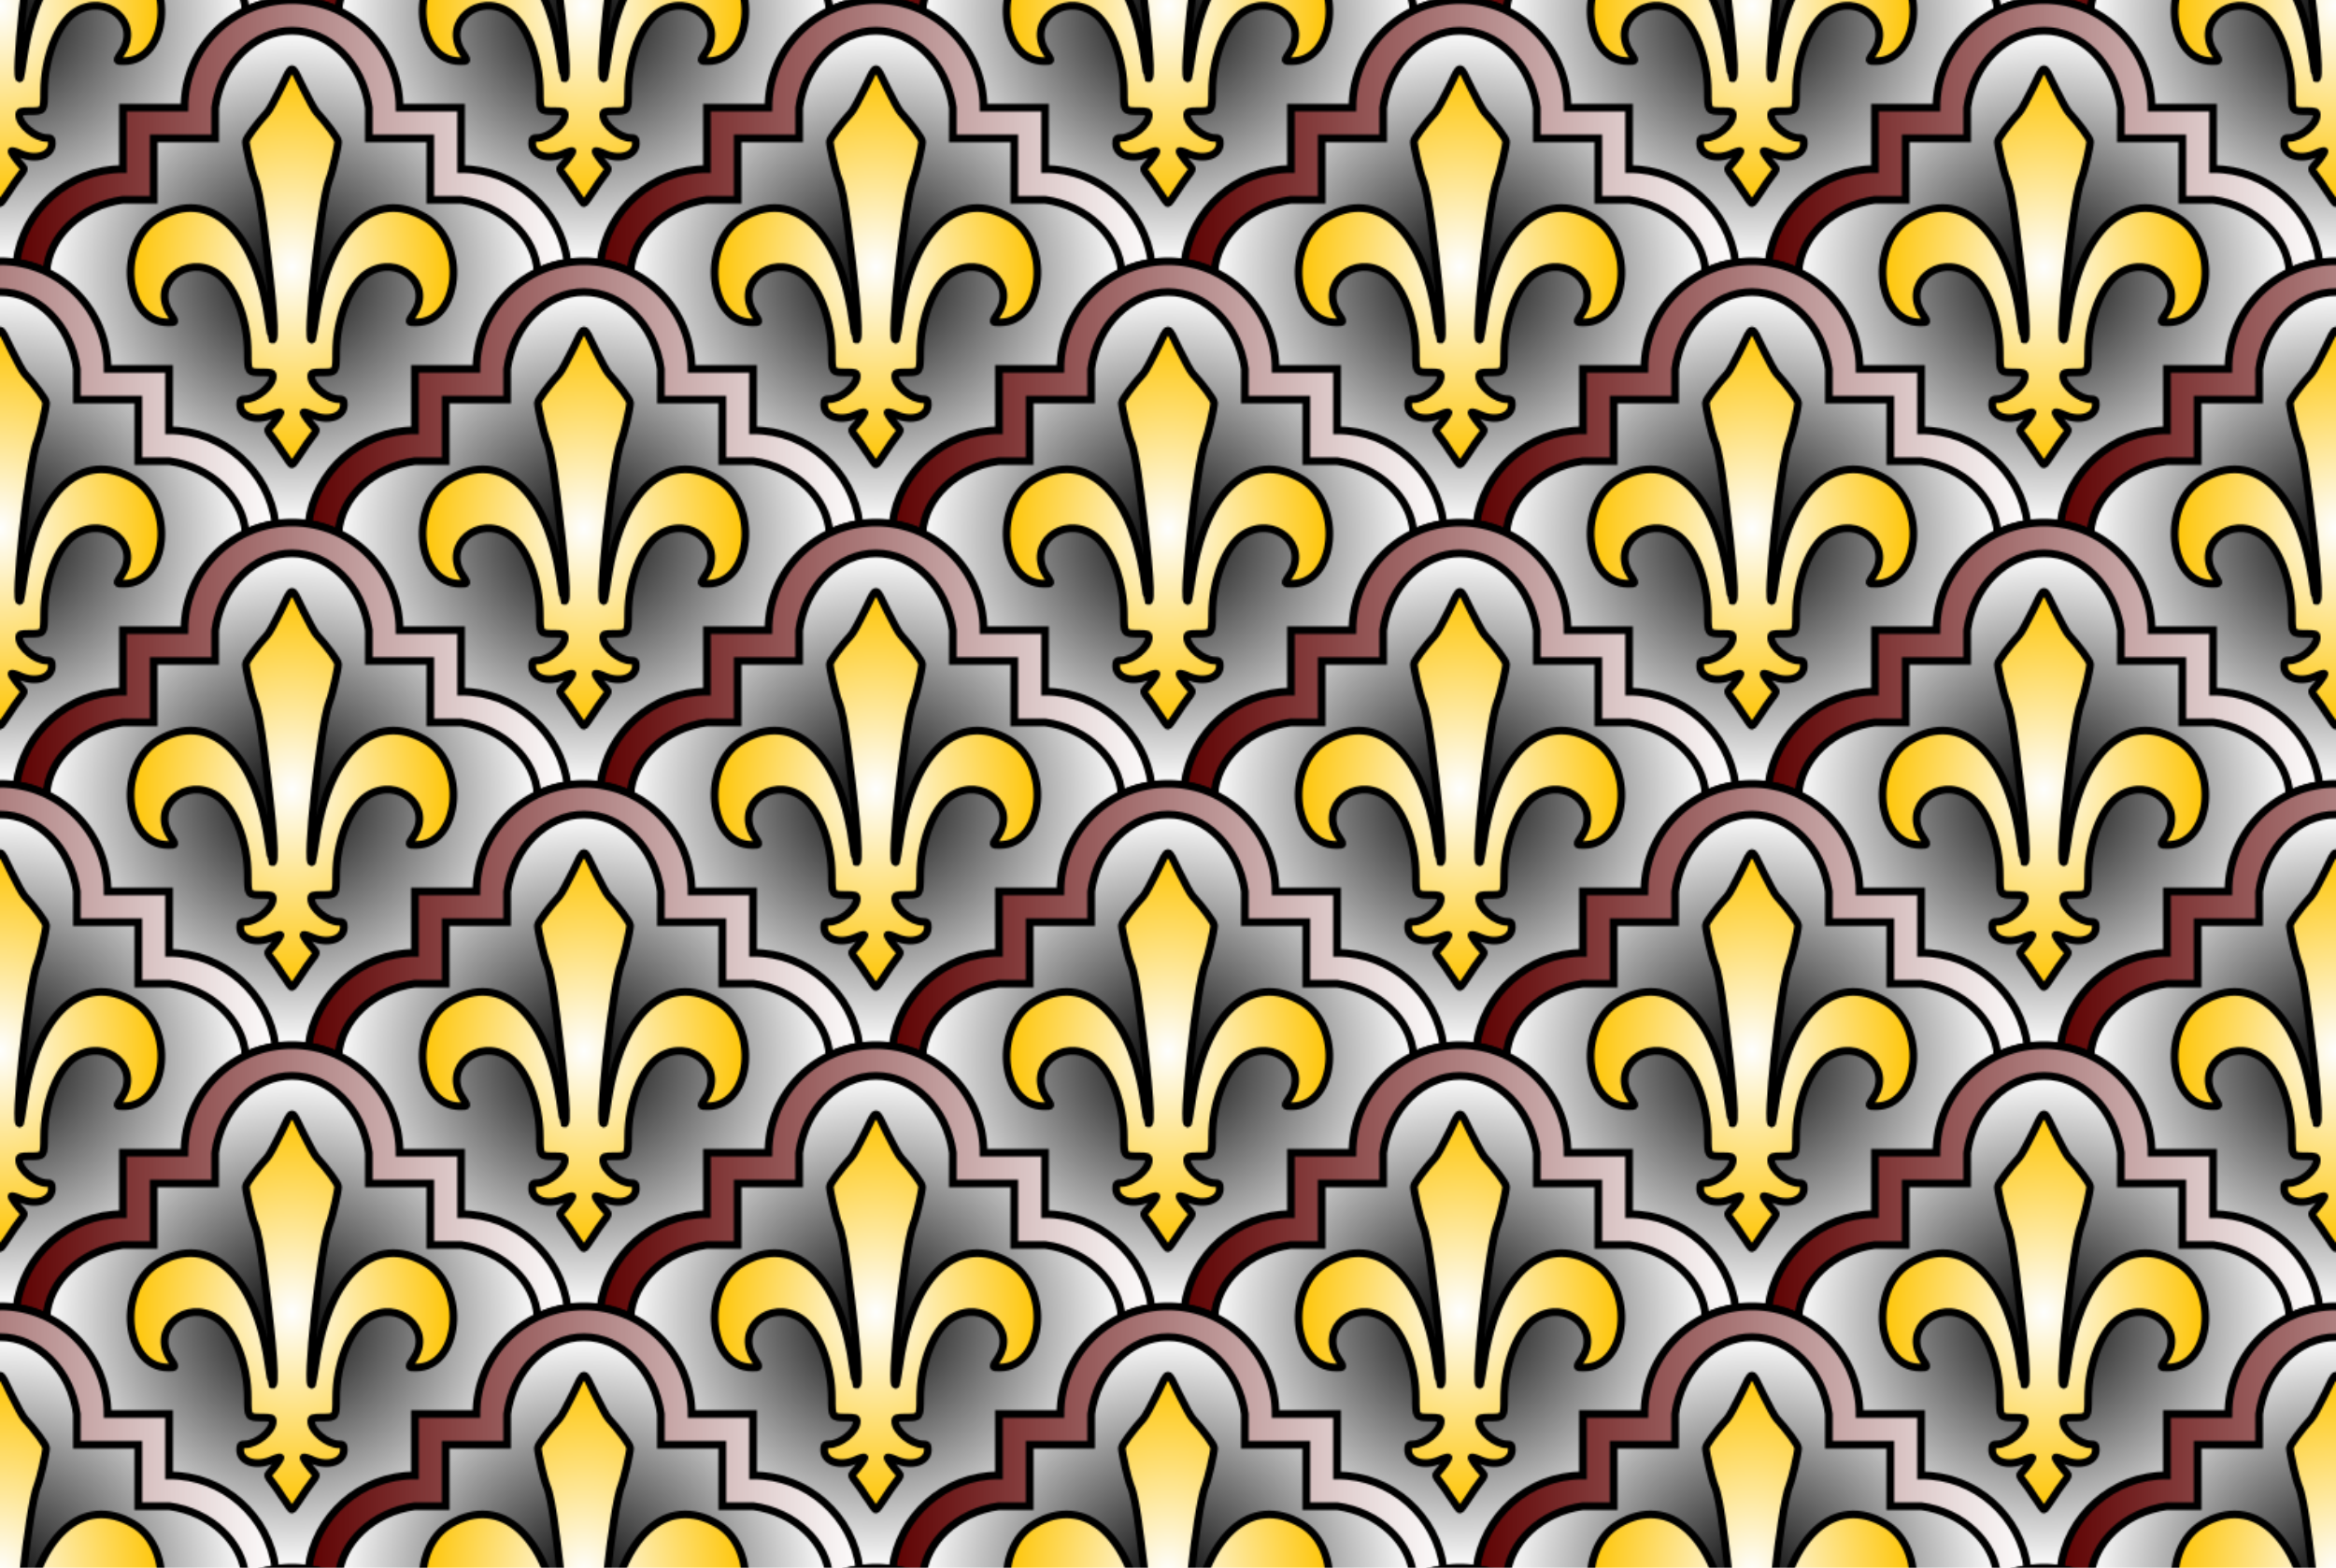
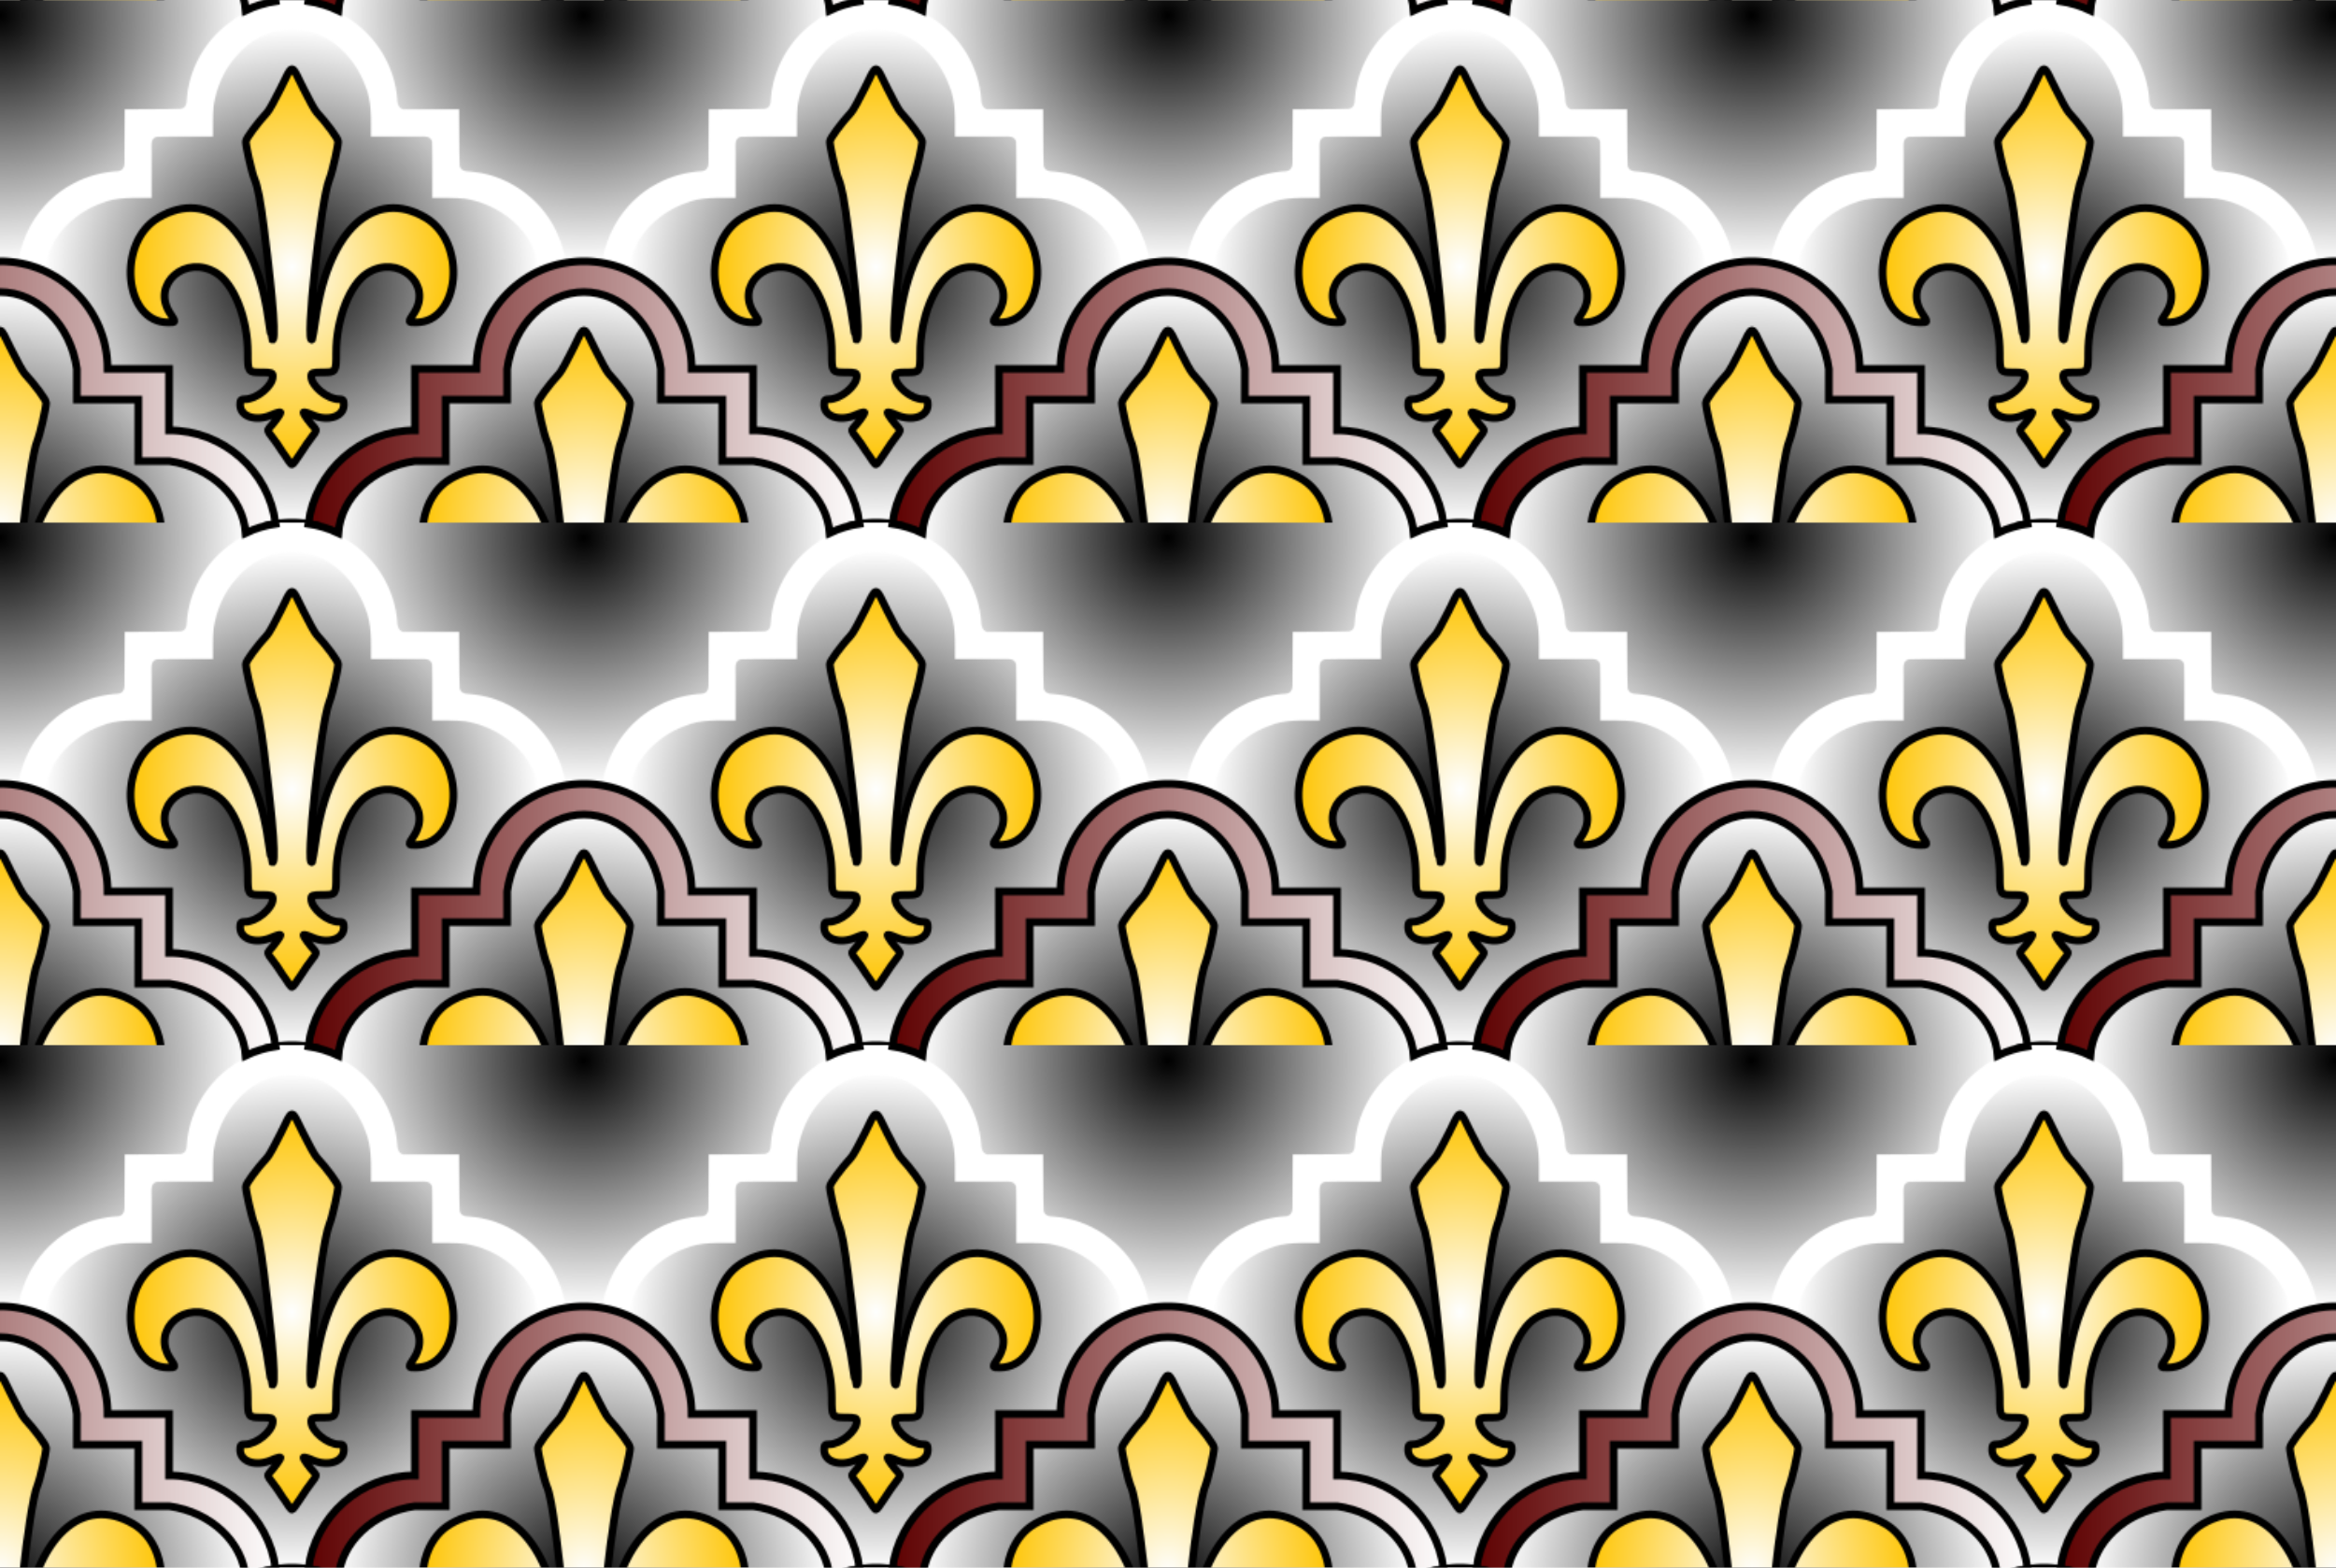
<svg xmlns="http://www.w3.org/2000/svg" xmlns:xlink="http://www.w3.org/1999/xlink" id="svg7843" height="287.87mm" width="428.98mm" version="1.1" viewBox="0 0 1520 1020">
  <defs id="defs7845">
    <linearGradient id="linearGradient9310">
      <stop id="stop9312" stop-color="#5d0000" offset="0" />
      <stop id="stop9314" stop-color="#fff" offset="1" />
    </linearGradient>
    <linearGradient id="linearGradient9302">
      <stop id="stop9304" stop-color="#feffff" offset="0" />
      <stop id="stop9306" stop-color="#fec400" offset="1" />
    </linearGradient>
    <linearGradient id="linearGradient9283">
      <stop id="stop9285" offset="0" />
      <stop id="stop9287" stop-color="#fff" offset="1" />
    </linearGradient>
    <radialGradient id="radialGradient9289" xlink:href="#linearGradient9283" gradientUnits="userSpaceOnUse" cy="642.58" cx="89.88" gradientTransform="matrix(1 0 0 1.003 0 -2.163)" r="160.81" />
    <radialGradient id="radialGradient9308" xlink:href="#linearGradient9302" gradientUnits="userSpaceOnUse" cy="636" cx="90" gradientTransform="matrix(1 0 0 1.22 0 -139.76)" r="107.52" />
    <radialGradient id="radialGradient9324" xlink:href="#linearGradient9302" gradientUnits="userSpaceOnUse" cy="806" cx="280" gradientTransform="matrix(1 0 0 1.22 0 -177.11)" r="107.52" />
    <radialGradient id="radialGradient9326" xlink:href="#linearGradient9302" gradientUnits="userSpaceOnUse" cy="806" cx="-100" gradientTransform="matrix(1 0 0 1.22 0 -177.11)" r="107.52" />
    <radialGradient id="radialGradient9328" xlink:href="#linearGradient9302" gradientUnits="userSpaceOnUse" cy="466" cx="-100" gradientTransform="matrix(1 0 0 1.22 0 -102.4)" r="107.52" />
    <radialGradient id="radialGradient9330" xlink:href="#linearGradient9302" gradientUnits="userSpaceOnUse" cy="466" cx="280" gradientTransform="matrix(1 0 0 1.22 0 -102.4)" r="107.52" />
    <linearGradient id="linearGradient9338" y2="722.36" xlink:href="#linearGradient9310" gradientUnits="userSpaceOnUse" x2="82.177" y1="722.36" x1="-282.5" />
    <linearGradient id="linearGradient9340" y2="722.36" xlink:href="#linearGradient9310" gradientUnits="userSpaceOnUse" x2="462.5" y1="722.36" x1="97.823" />
    <linearGradient id="linearGradient9342" y2="382.36" xlink:href="#linearGradient9310" gradientUnits="userSpaceOnUse" x2="462.5" y1="382.36" x1="97.823" />
    <linearGradient id="linearGradient9344" y2="382.36" xlink:href="#linearGradient9310" gradientUnits="userSpaceOnUse" x2="82.177" y1="382.36" x1="-282.5" />
    <linearGradient id="linearGradient9352" y2="551.43" xlink:href="#linearGradient9310" gradientUnits="userSpaceOnUse" x2="272.18" y1="551.43" x1="-92.177" />
    <radialGradient id="radialGradient9356" xlink:href="#linearGradient9283" gradientUnits="userSpaceOnUse" cy="642.58" cx="89.88" gradientTransform="matrix(1 0 0 1.003 190 -172.16)" r="160.81" />
    <radialGradient id="radialGradient9360" xlink:href="#linearGradient9283" gradientUnits="userSpaceOnUse" cy="642.58" cx="89.88" gradientTransform="matrix(1 0 0 1.003 190 167.84)" r="160.81" />
    <radialGradient id="radialGradient9364" xlink:href="#linearGradient9283" gradientUnits="userSpaceOnUse" cy="642.58" cx="89.88" gradientTransform="matrix(1 0 0 1.003 -190 167.84)" r="160.81" />
    <radialGradient id="radialGradient9368" xlink:href="#linearGradient9283" gradientUnits="userSpaceOnUse" cy="642.58" cx="89.88" gradientTransform="matrix(1 0 0 1.003 -190 -172.16)" r="160.81" />
    <linearGradient id="linearGradient9376" y2="892.36" xlink:href="#linearGradient9310" gradientUnits="userSpaceOnUse" x2="272.5" y1="892.36" x1="-92.5" />
    <clipPath id="clipPath9396" clipPathUnits="userSpaceOnUse">
      <rect id="rect9398" opacity="0.455" height="340" width="380" y="462.36" x="-100" />
    </clipPath>
    <pattern id="pattern9402" width="380" patternUnits="userSpaceOnUse" patternTransform="translate(-100 462.36)" height="340">
      <g id="g9378" transform="translate(100 -462.36)" clip-path="url(#clipPath9396)">
        <path id="path9366" d="m-100.24 311.23c-13.796 0.007-27.007 6.89-35.787 17.388-8.148 8.924-13.144 20.583-14.962 32.462-0.621 6.68-0.382 13.401-0.439 20.1-12.125 0.091-24.302-0.18-36.396 0.134-4.828 0.811-3.322 6.613-3.538 10.121v29.679c-11.141 0.109-22.777-0.907-33.266 3.693-18.007 6.655-33.57 22.377-36.3 41.881-0.153 4.869 5.674 5.776 8.763 8.342 17.444 11.437 29.171 31.118 30.63 51.965-0.04 3.147 1.565 7.09 5.349 6.526h34.942c0.166 12.213-0.027 24.481 0.364 36.661 0.857 4.715 6.532 3.384 10.044 4.14 24.071 3.006 45.704 19.887 54.519 42.483 2.159 4.668 3.057 9.796 4.455 14.658 2.011 3.897 7.175 1.875 10.7 2.374 3.947-0.417 8.451 0.977 11.99-0.985 2.527-2.822 1.953-7.122 3.489-10.511 5.243-17.273 17.429-32.294 33.488-40.62 9.07-4.916 19.478-7.52 29.496-8.041 4.874-0.926 3.481-6.608 3.683-10.214 0.063-9.986 0.125-19.973 0.187-29.959 12.218-0.166 24.49 0.027 36.675-0.364 4.715-0.872 3.381-6.499 4.094-10.039 2.557-19.022 13.416-36.716 29.387-47.419 2.833-2.543 7.123-3.538 9.094-6.911 1.043-4.275-1.177-8.593-2.393-12.638-7.329-18.607-25.825-31.272-45.179-34.48-7.155-0.814-14.375-0.448-21.559-0.541-0.091-12.125 0.18-24.302-0.134-36.396-0.811-4.828-6.613-3.322-10.121-3.538h-29.679c-0.053-11.132 0.771-22.712-3.714-33.209-6.571-17.81-21.909-33.557-41.269-36.3-2.189-0.316-4.402-0.458-6.613-0.442z" fill="url(#radialGradient9368)" />
        <path id="path9362" d="m-100.24 651.23c-13.796 0.007-27.007 6.89-35.787 17.388-8.148 8.924-13.144 20.583-14.962 32.462-0.621 6.68-0.382 13.401-0.439 20.1-12.125 0.091-24.302-0.18-36.396 0.134-4.828 0.811-3.322 6.613-3.538 10.121v29.679c-11.141 0.109-22.777-0.907-33.266 3.693-18.007 6.655-33.57 22.377-36.3 41.881-0.153 4.869 5.674 5.776 8.763 8.342 17.444 11.437 29.171 31.118 30.63 51.965-0.04 3.147 1.565 7.09 5.349 6.526h34.942c0.166 12.213-0.027 24.481 0.364 36.661 0.857 4.715 6.532 3.384 10.044 4.14 24.071 3.006 45.704 19.887 54.519 42.483 2.159 4.668 3.057 9.796 4.455 14.658 2.011 3.897 7.175 1.875 10.7 2.374 3.947-0.417 8.451 0.977 11.99-0.985 2.527-2.822 1.953-7.122 3.489-10.511 5.243-17.273 17.429-32.294 33.488-40.62 9.07-4.916 19.478-7.52 29.496-8.041 4.874-0.926 3.481-6.608 3.683-10.214 0.063-9.986 0.125-19.973 0.187-29.959 12.218-0.166 24.49 0.027 36.675-0.364 4.715-0.872 3.381-6.499 4.094-10.039 2.557-19.022 13.416-36.716 29.387-47.419 2.833-2.543 7.123-3.538 9.094-6.911 1.043-4.275-1.177-8.593-2.393-12.638-7.329-18.607-25.825-31.272-45.179-34.48-7.155-0.814-14.375-0.448-21.559-0.541-0.091-12.125 0.18-24.302-0.134-36.396-0.811-4.828-6.613-3.322-10.121-3.538h-29.679c-0.053-11.132 0.771-22.712-3.714-33.209-6.571-17.81-21.909-33.557-41.269-36.3-2.189-0.316-4.402-0.458-6.613-0.442z" fill="url(#radialGradient9364)" />
        <path id="path9358" d="m279.76 651.23c-13.796 0.007-27.007 6.89-35.787 17.388-8.148 8.924-13.144 20.583-14.962 32.462-0.621 6.68-0.382 13.401-0.439 20.1-12.125 0.091-24.302-0.18-36.396 0.134-4.828 0.811-3.322 6.613-3.538 10.121v29.679c-11.141 0.109-22.777-0.907-33.266 3.693-18.007 6.655-33.57 22.377-36.3 41.881-0.153 4.869 5.674 5.776 8.763 8.342 17.444 11.437 29.171 31.118 30.63 51.965-0.04 3.147 1.565 7.09 5.349 6.526h34.942c0.166 12.213-0.027 24.481 0.364 36.661 0.857 4.715 6.532 3.384 10.044 4.14 24.071 3.006 45.704 19.887 54.519 42.483 2.159 4.668 3.057 9.796 4.455 14.658 2.011 3.897 7.175 1.875 10.7 2.374 3.947-0.417 8.451 0.977 11.99-0.985 2.527-2.822 1.953-7.122 3.489-10.511 5.243-17.273 17.429-32.294 33.488-40.62 9.07-4.916 19.478-7.52 29.496-8.041 4.874-0.926 3.481-6.608 3.683-10.214 0.063-9.986 0.125-19.973 0.187-29.959 12.218-0.166 24.49 0.027 36.675-0.364 4.715-0.872 3.381-6.499 4.094-10.039 2.557-19.022 13.416-36.716 29.387-47.419 2.833-2.543 7.123-3.538 9.094-6.911 1.043-4.275-1.177-8.593-2.393-12.638-7.329-18.607-25.825-31.272-45.179-34.48-7.155-0.814-14.375-0.448-21.559-0.541-0.091-12.125 0.18-24.302-0.134-36.396-0.811-4.828-6.613-3.322-10.121-3.538h-29.679c-0.053-11.132 0.771-22.712-3.714-33.209-6.571-17.81-21.909-33.557-41.269-36.3-2.189-0.316-4.402-0.458-6.613-0.442z" fill="url(#radialGradient9360)" />
        <path id="path9354" d="m279.76 311.23c-13.796 0.007-27.007 6.89-35.787 17.388-8.148 8.924-13.144 20.583-14.962 32.462-0.621 6.68-0.382 13.401-0.439 20.1-12.125 0.091-24.302-0.18-36.396 0.134-4.828 0.811-3.322 6.613-3.538 10.121v29.679c-11.141 0.109-22.777-0.907-33.266 3.693-18.007 6.655-33.57 22.377-36.3 41.881-0.153 4.869 5.674 5.776 8.763 8.342 17.444 11.437 29.171 31.118 30.63 51.965-0.04 3.147 1.565 7.09 5.349 6.526h34.942c0.166 12.213-0.027 24.481 0.364 36.661 0.857 4.715 6.532 3.384 10.044 4.14 24.071 3.006 45.704 19.887 54.519 42.483 2.159 4.668 3.057 9.796 4.455 14.658 2.011 3.897 7.175 1.875 10.7 2.374 3.947-0.417 8.451 0.977 11.99-0.985 2.527-2.822 1.953-7.122 3.489-10.511 5.243-17.273 17.429-32.294 33.488-40.62 9.07-4.916 19.478-7.52 29.496-8.041 4.874-0.926 3.481-6.608 3.683-10.214 0.063-9.986 0.125-19.973 0.187-29.959 12.218-0.166 24.49 0.027 36.675-0.364 4.715-0.872 3.381-6.499 4.094-10.039 2.557-19.022 13.416-36.716 29.387-47.419 2.833-2.543 7.123-3.538 9.094-6.911 1.043-4.275-1.177-8.593-2.393-12.638-7.329-18.607-25.825-31.272-45.179-34.48-7.155-0.814-14.375-0.448-21.559-0.541-0.091-12.125 0.18-24.302-0.134-36.396-0.811-4.828-6.613-3.322-10.121-3.538h-29.679c-0.053-11.132 0.771-22.712-3.714-33.209-6.571-17.81-21.909-33.557-41.269-36.3-2.189-0.316-4.402-0.458-6.613-0.442z" fill="url(#radialGradient9356)" />
        <path id="path9281" d="m89.76 481.23c-13.796 0.007-27.007 6.89-35.787 17.388-8.148 8.924-13.144 20.583-14.962 32.462-0.621 6.68-0.382 13.401-0.439 20.1-12.125 0.091-24.302-0.18-36.396 0.134-4.828 0.811-3.322 6.613-3.538 10.121v29.679c-11.141 0.109-22.777-0.907-33.266 3.693-18.007 6.655-33.57 22.377-36.3 41.881-0.153 4.869 5.674 5.776 8.763 8.342 17.445 11.437 29.171 31.118 30.63 51.965-0.04 3.147 1.565 7.09 5.349 6.526h34.942c0.166 12.213-0.027 24.481 0.364 36.661 0.857 4.715 6.532 3.384 10.044 4.14 24.071 3.006 45.704 19.887 54.519 42.483 2.159 4.668 3.057 9.796 4.455 14.658 2.011 3.897 7.175 1.875 10.7 2.374 3.947-0.417 8.451 0.977 11.99-0.985 2.527-2.822 1.953-7.122 3.489-10.511 5.243-17.273 17.429-32.294 33.488-40.62 9.07-4.916 19.478-7.52 29.496-8.041 4.874-0.926 3.481-6.608 3.683-10.214 0.063-9.986 0.125-19.973 0.187-29.959 12.218-0.166 24.49 0.027 36.675-0.364 4.715-0.872 3.381-6.499 4.094-10.039 2.557-19.022 13.416-36.716 29.387-47.419 2.833-2.543 7.123-3.538 9.094-6.911 1.043-4.275-1.177-8.593-2.393-12.638-7.329-18.607-25.825-31.272-45.179-34.48-7.155-0.814-14.375-0.448-21.559-0.541-0.091-12.125 0.18-24.302-0.134-36.396-0.811-4.828-6.613-3.322-10.121-3.538h-29.679c-0.053-11.132 0.771-22.712-3.714-33.209-6.571-17.81-21.909-33.557-41.269-36.3-2.189-0.316-4.402-0.458-6.613-0.442z" fill="url(#radialGradient9289)" />
-         <path id="path8473" d="m-105.46 587.46c-2.509-3.953-5.987-8.952-7.729-11.109-2.628-3.253-2.889-4.212-1.528-5.625 3.022-3.137 7.212-8.905 7.212-9.927 0-0.556-2.614 0.145-5.809 1.558-10.11 4.472-20.441 1.109-20.441-6.654 0-2.975 0.519-3.556 3.175-3.556 7.515 0 18.075-8.694 18.075-14.88 0-2.363-0.721-2.619-7.366-2.619-8.682 0-8.884-0.284-8.884-12.521 0-22.235-8.795-44.766-20.325-52.072-19.935-12.632-42.779 7.103-30.245 26.128 3.905 5.928 3.897 5.964-1.223 5.964-28.887 0-33.714-52.07-6.321-68.186 33.092-19.469 63.025 7.762 71.35 64.909 1.114 7.646 2.21 14.099 2.437 14.34 2.935 3.124 1.045-23.804-4.987-71.063-2.413-18.902-4.162-28.141-6.269-33.125-1.757-4.155-5.707-21.284-5.682-24.639 0.014-1.864 7.343-11.819 13.977-18.986 1.209-1.306 5.172-8.435 8.806-15.842 7.976-16.257 6.489-16.257 14.465 0 3.634 7.407 7.597 14.536 8.806 15.842 6.635 7.167 13.963 17.122 13.977 18.986 0.025 3.355-3.925 20.484-5.682 24.639-5.633 13.319-15.995 109.23-11.257 104.19 0.226-0.241 1.323-6.694 2.437-14.34 8.325-57.146 38.259-84.378 71.35-64.909 27.393 16.116 22.566 68.186-6.321 68.186-5.121 0-5.128-0.037-1.223-5.964 12.534-19.026-10.31-38.76-30.245-26.128-11.531 7.306-20.325 29.837-20.325 52.072 0 12.236-0.202 12.521-8.884 12.521-6.645 0-7.366 0.257-7.366 2.619 0 6.187 10.56 14.88 18.075 14.88 2.656 0 3.175 0.581 3.175 3.556 0 7.763-10.331 11.126-20.441 6.654-3.195-1.413-5.809-2.115-5.809-1.558 0 1.022 4.191 6.79 7.212 9.927 1.361 1.413 1.101 2.372-1.528 5.625-1.742 2.157-5.221 7.156-7.729 11.109-2.509 3.953-4.964 7.188-5.456 7.188-0.492 0-2.947-3.234-5.456-7.188z" stroke="#000" stroke-width="5" fill="url(#radialGradient9328)" />
        <path id="path8447" d="m280 292.36c-38.66 0-70 31.34-70 70h-20-20v20 20c-35.539 0-64.872 26.492-69.379 60.801 6.887 1.048 13.442 3.104 19.516 6.006 1.75-23.06 22.26-42.92 49.86-46.81h20v-40h40v-20c4.063-28.844 25.622-49.968 50-50 24.396 0.005 45.934 21.135 50 50v20h40v40h20c28.865 4.066 49.995 25.604 50 50h20c0-38.66-31.34-70-70-70v-20-20h-20-20c-0-38.66-31.34-70-70-70z" stroke="#000" stroke-linecap="round" stroke-width="5" fill="url(#linearGradient9342)" />
        <path id="path8445" d="m-100 292.36c-38.66 0-70 31.34-70 70h-20-20v20 20c-38.66 0-70 31.34-70 70h20c0.005-24.396 21.135-45.934 50-50h20v-40h40v-20c4.063-28.844 25.622-49.968 50-50 24.396 0.005 45.934 21.135 50 50v20h40v40h20c27.598 3.887 48.109 23.749 49.863 46.807 6.074-2.902 12.629-4.957 19.516-6.006-4.507-34.31-33.84-60.8-69.379-60.8v-20-20h-20-20c-0-38.66-31.34-70-70-70z" stroke="#000" stroke-linecap="round" stroke-width="5" fill="url(#linearGradient9344)" />
-         <path id="path8404" d="m90 462.36c-38.66 0-70 31.34-70 70h-20-20v20 20c-35.539 0-64.872 26.492-69.379 60.801 6.887 1.048 13.442 3.106 19.516 6.008 1.753-23.06 22.265-42.92 49.863-46.81h20v-40h40v-20c4.063-28.844 25.622-49.968 50-50 24.396 0.005 45.934 21.135 50 50v20h40v40h20c27.598 3.888 48.11 23.75 49.863 46.809 6.074-2.902 12.628-4.959 19.516-6.008-4.51-34.31-33.84-60.8-69.38-60.8v-20-20h-20-20c-0-38.66-31.34-70-70-70z" stroke="#000" stroke-linecap="round" stroke-width="5" fill="url(#linearGradient9352)" />
        <path id="path8431" d="m280 632.36c-38.66 0-70 31.34-70 70h-20-20v20 20c-35.539 0-64.872 26.492-69.379 60.801 6.887 1.048 13.442 3.106 19.516 6.008 1.75-23.06 22.26-42.92 49.86-46.81h20v-40h40v-20c4.063-28.844 25.622-49.968 50-50 24.396 0.005 45.934 21.135 50 50v20h40v40h20c28.865 4.066 49.995 25.604 50 50h20c0-38.66-31.34-70-70-70v-20-20h-20-20c-0-38.66-31.34-70-70-70z" stroke="#000" stroke-linecap="round" stroke-width="5" fill="url(#linearGradient9340)" />
        <path id="path8433" d="m-100 632.36c-38.66 0-70 31.34-70 70h-20-20v20 20c-38.66 0-70 31.34-70 70h20c0.005-24.396 21.135-45.934 50-50h20v-40h40v-20c4.063-28.844 25.622-49.968 50-50 24.396 0.005 45.934 21.135 50 50v20h40v40h20c27.598 3.888 48.11 23.75 49.863 46.809 6.074-2.902 12.629-4.959 19.516-6.008-4.507-34.31-33.84-60.8-69.379-60.8v-20-20h-20-20c-0-38.66-31.34-70-70-70z" stroke="#000" stroke-linecap="round" stroke-width="5" fill="url(#linearGradient9338)" />
        <path id="path8439" d="m90 802.36c-38.66 0-70 31.34-70 70h-20-20v20 20c-38.66 0-70 31.34-70 70h20c0.005-24.396 21.135-45.934 50-50h20v-40h40v-20c4.063-28.844 25.622-49.968 50-50 24.396 0.005 45.934 21.135 50 50v20h40v40h20c28.865 4.066 49.995 25.604 50 50h20c0-38.66-31.34-70-70-70v-20-20h-20-20c-0-38.66-31.34-70-70-70z" stroke="#000" stroke-linecap="round" stroke-width="5" fill="url(#linearGradient9376)" />
-         <path id="path8479" d="m274.54 587.46c-2.509-3.953-5.987-8.952-7.729-11.109-2.628-3.253-2.889-4.212-1.528-5.625 3.022-3.137 7.212-8.905 7.212-9.927 0-0.556-2.614 0.145-5.809 1.558-10.11 4.472-20.441 1.109-20.441-6.654 0-2.975 0.519-3.556 3.175-3.556 7.515 0 18.075-8.694 18.075-14.88 0-2.363-0.721-2.619-7.366-2.619-8.682 0-8.884-0.284-8.884-12.521 0-22.235-8.795-44.766-20.325-52.072-19.935-12.632-42.779 7.103-30.245 26.128 3.905 5.928 3.897 5.964-1.223 5.964-28.887 0-33.714-52.07-6.321-68.186 33.092-19.469 63.025 7.762 71.35 64.909 1.114 7.646 2.21 14.099 2.437 14.34 2.935 3.124 1.045-23.804-4.987-71.063-2.413-18.902-4.162-28.141-6.269-33.125-1.757-4.155-5.707-21.284-5.682-24.639 0.014-1.864 7.343-11.819 13.977-18.986 1.209-1.306 5.172-8.435 8.806-15.842 7.976-16.257 6.489-16.257 14.465 0 3.634 7.407 7.597 14.536 8.806 15.842 6.634 7.167 13.963 17.122 13.977 18.986 0.025 3.355-3.925 20.484-5.682 24.639-5.633 13.319-15.995 109.23-11.257 104.19 0.226-0.241 1.323-6.694 2.437-14.34 8.325-57.146 38.259-84.378 71.35-64.909 27.393 16.116 22.566 68.186-6.321 68.186-5.121 0-5.128-0.037-1.223-5.964 12.534-19.026-10.31-38.76-30.245-26.128-11.531 7.306-20.325 29.837-20.325 52.072 0 12.236-0.202 12.521-8.884 12.521-6.645 0-7.366 0.257-7.366 2.619 0 6.187 10.56 14.88 18.075 14.88 2.656 0 3.175 0.581 3.175 3.556 0 7.763-10.331 11.126-20.441 6.654-3.195-1.413-5.809-2.115-5.809-1.558 0 1.022 4.191 6.79 7.212 9.927 1.361 1.413 1.101 2.372-1.528 5.625-1.742 2.157-5.221 7.156-7.729 11.109-2.509 3.953-4.964 7.188-5.456 7.188-0.492 0-2.947-3.234-5.456-7.188z" stroke="#000" stroke-width="5" fill="url(#radialGradient9330)" />
        <path id="path8481" d="m-105.46 927.46c-2.509-3.953-5.987-8.952-7.729-11.109-2.628-3.253-2.889-4.212-1.528-5.625 3.022-3.137 7.212-8.905 7.212-9.927 0-0.556-2.614 0.145-5.809 1.558-10.11 4.472-20.441 1.109-20.441-6.654 0-2.975 0.519-3.556 3.175-3.556 7.515 0 18.075-8.694 18.075-14.88 0-2.363-0.721-2.619-7.366-2.619-8.682 0-8.884-0.284-8.884-12.521 0-22.235-8.795-44.766-20.325-52.072-19.935-12.632-42.779 7.103-30.245 26.128 3.905 5.928 3.897 5.964-1.223 5.964-28.887 0-33.714-52.07-6.321-68.186 33.092-19.469 63.025 7.762 71.35 64.909 1.114 7.646 2.21 14.099 2.437 14.34 2.935 3.124 1.045-23.804-4.987-71.063-2.413-18.902-4.162-28.141-6.269-33.125-1.757-4.155-5.707-21.284-5.682-24.639 0.014-1.864 7.343-11.819 13.977-18.986 1.209-1.306 5.172-8.435 8.806-15.842 7.976-16.257 6.489-16.257 14.465 0 3.634 7.407 7.597 14.536 8.806 15.842 6.635 7.167 13.963 17.122 13.977 18.986 0.025 3.355-3.925 20.484-5.682 24.639-5.633 13.319-15.995 109.23-11.257 104.19 0.226-0.241 1.323-6.694 2.437-14.34 8.325-57.146 38.259-84.378 71.35-64.909 27.393 16.116 22.566 68.186-6.321 68.186-5.121 0-5.128-0.037-1.223-5.964 12.534-19.026-10.31-38.76-30.245-26.128-11.531 7.306-20.325 29.837-20.325 52.072 0 12.236-0.202 12.521-8.884 12.521-6.645 0-7.366 0.257-7.366 2.619 0 6.187 10.56 14.88 18.075 14.88 2.656 0 3.175 0.581 3.175 3.556 0 7.763-10.331 11.126-20.441 6.654-3.195-1.413-5.809-2.115-5.809-1.558 0 1.022 4.191 6.79 7.212 9.927 1.361 1.413 1.101 2.372-1.528 5.625-1.742 2.157-5.221 7.156-7.729 11.109-2.509 3.953-4.964 7.188-5.456 7.188-0.492 0-2.947-3.234-5.456-7.188z" stroke="#000" stroke-width="5" fill="url(#radialGradient9326)" />
        <path id="path8483" d="m274.54 927.46c-2.509-3.953-5.987-8.952-7.729-11.109-2.628-3.253-2.889-4.212-1.528-5.625 3.022-3.137 7.212-8.905 7.212-9.927 0-0.556-2.614 0.145-5.809 1.558-10.11 4.472-20.441 1.109-20.441-6.654 0-2.975 0.519-3.556 3.175-3.556 7.515 0 18.075-8.694 18.075-14.88 0-2.363-0.721-2.619-7.366-2.619-8.682 0-8.884-0.284-8.884-12.521 0-22.235-8.795-44.766-20.325-52.072-19.935-12.632-42.779 7.103-30.245 26.128 3.905 5.928 3.897 5.964-1.223 5.964-28.887 0-33.714-52.07-6.321-68.186 33.092-19.469 63.025 7.762 71.35 64.909 1.114 7.646 2.21 14.099 2.437 14.34 2.935 3.124 1.045-23.804-4.987-71.063-2.413-18.902-4.162-28.141-6.269-33.125-1.757-4.155-5.707-21.284-5.682-24.639 0.014-1.864 7.343-11.819 13.977-18.986 1.209-1.306 5.172-8.435 8.806-15.842 7.976-16.257 6.489-16.257 14.465 0 3.634 7.407 7.597 14.536 8.806 15.842 6.634 7.167 13.963 17.122 13.977 18.986 0.025 3.355-3.925 20.484-5.682 24.639-5.633 13.319-15.995 109.23-11.257 104.19 0.226-0.241 1.323-6.694 2.437-14.34 8.325-57.146 38.259-84.378 71.35-64.909 27.393 16.116 22.566 68.186-6.321 68.186-5.121 0-5.128-0.037-1.223-5.964 12.534-19.026-10.31-38.76-30.245-26.128-11.531 7.306-20.325 29.837-20.325 52.072 0 12.236-0.202 12.521-8.884 12.521-6.645 0-7.366 0.257-7.366 2.619 0 6.187 10.56 14.88 18.075 14.88 2.656 0 3.175 0.581 3.175 3.556 0 7.763-10.331 11.126-20.441 6.654-3.195-1.413-5.809-2.115-5.809-1.558 0 1.022 4.191 6.79 7.212 9.927 1.361 1.413 1.101 2.372-1.528 5.625-1.742 2.157-5.221 7.156-7.729 11.109-2.509 3.953-4.964 7.188-5.456 7.188-0.492 0-2.947-3.234-5.456-7.188z" stroke="#000" stroke-width="5" fill="url(#radialGradient9324)" />
        <path id="path8487" d="m84.544 757.46c-2.509-3.953-5.987-8.952-7.729-11.109-2.628-3.253-2.889-4.212-1.528-5.625 3.022-3.137 7.212-8.905 7.212-9.927 0-0.556-2.614 0.145-5.809 1.558-10.11 4.47-20.441 1.11-20.441-6.66 0-2.975 0.519-3.556 3.175-3.556 7.515 0 18.075-8.694 18.075-14.88 0-2.363-0.721-2.619-7.366-2.619-8.682 0-8.884-0.284-8.884-12.521 0-22.235-8.795-44.766-20.325-52.072-19.935-12.632-42.779 7.103-30.245 26.128 3.905 5.928 3.897 5.964-1.223 5.964-28.887 0-33.714-52.07-6.321-68.186 33.092-19.469 63.025 7.762 71.35 64.909 1.114 7.646 2.21 14.099 2.437 14.34 2.935 3.124 1.045-23.804-4.987-71.063-2.413-18.902-4.162-28.141-6.269-33.125-1.757-4.155-5.707-21.284-5.682-24.639 0.014-1.864 7.343-11.819 13.977-18.986 1.209-1.306 5.172-8.435 8.806-15.842 7.976-16.257 6.489-16.257 14.465 0 3.634 7.407 7.597 14.536 8.806 15.842 6.634 7.167 13.963 17.122 13.977 18.986 0.025 3.355-3.925 20.484-5.682 24.639-5.633 13.319-15.995 109.23-11.257 104.19 0.226-0.241 1.323-6.694 2.437-14.34 8.325-57.146 38.259-84.378 71.35-64.909 27.393 16.116 22.566 68.186-6.321 68.186-5.121 0-5.128-0.037-1.223-5.964 12.534-19.026-10.31-38.76-30.245-26.128-11.531 7.306-20.325 29.837-20.325 52.072 0 12.236-0.202 12.521-8.884 12.521-6.645 0-7.366 0.257-7.366 2.619 0 6.187 10.56 14.88 18.075 14.88 2.656 0 3.175 0.581 3.175 3.556 0 7.763-10.331 11.126-20.441 6.654-3.195-1.413-5.809-2.115-5.809-1.558 0 1.022 4.191 6.79 7.212 9.927 1.361 1.413 1.101 2.372-1.528 5.625-1.742 2.157-5.221 7.156-7.729 11.109-2.509 3.953-4.964 7.188-5.456 7.188-0.492 0-2.947-3.234-5.456-7.188z" stroke="#000" stroke-width="5" fill="url(#radialGradient9308)" />
      </g>
    </pattern>
  </defs>
  <g id="layer1" transform="translate(100 217.64)">
    <rect id="rect9400" height="1020" width="1520" y="-217.64" x="-100" fill="url(#pattern9402)" />
  </g>
</svg>